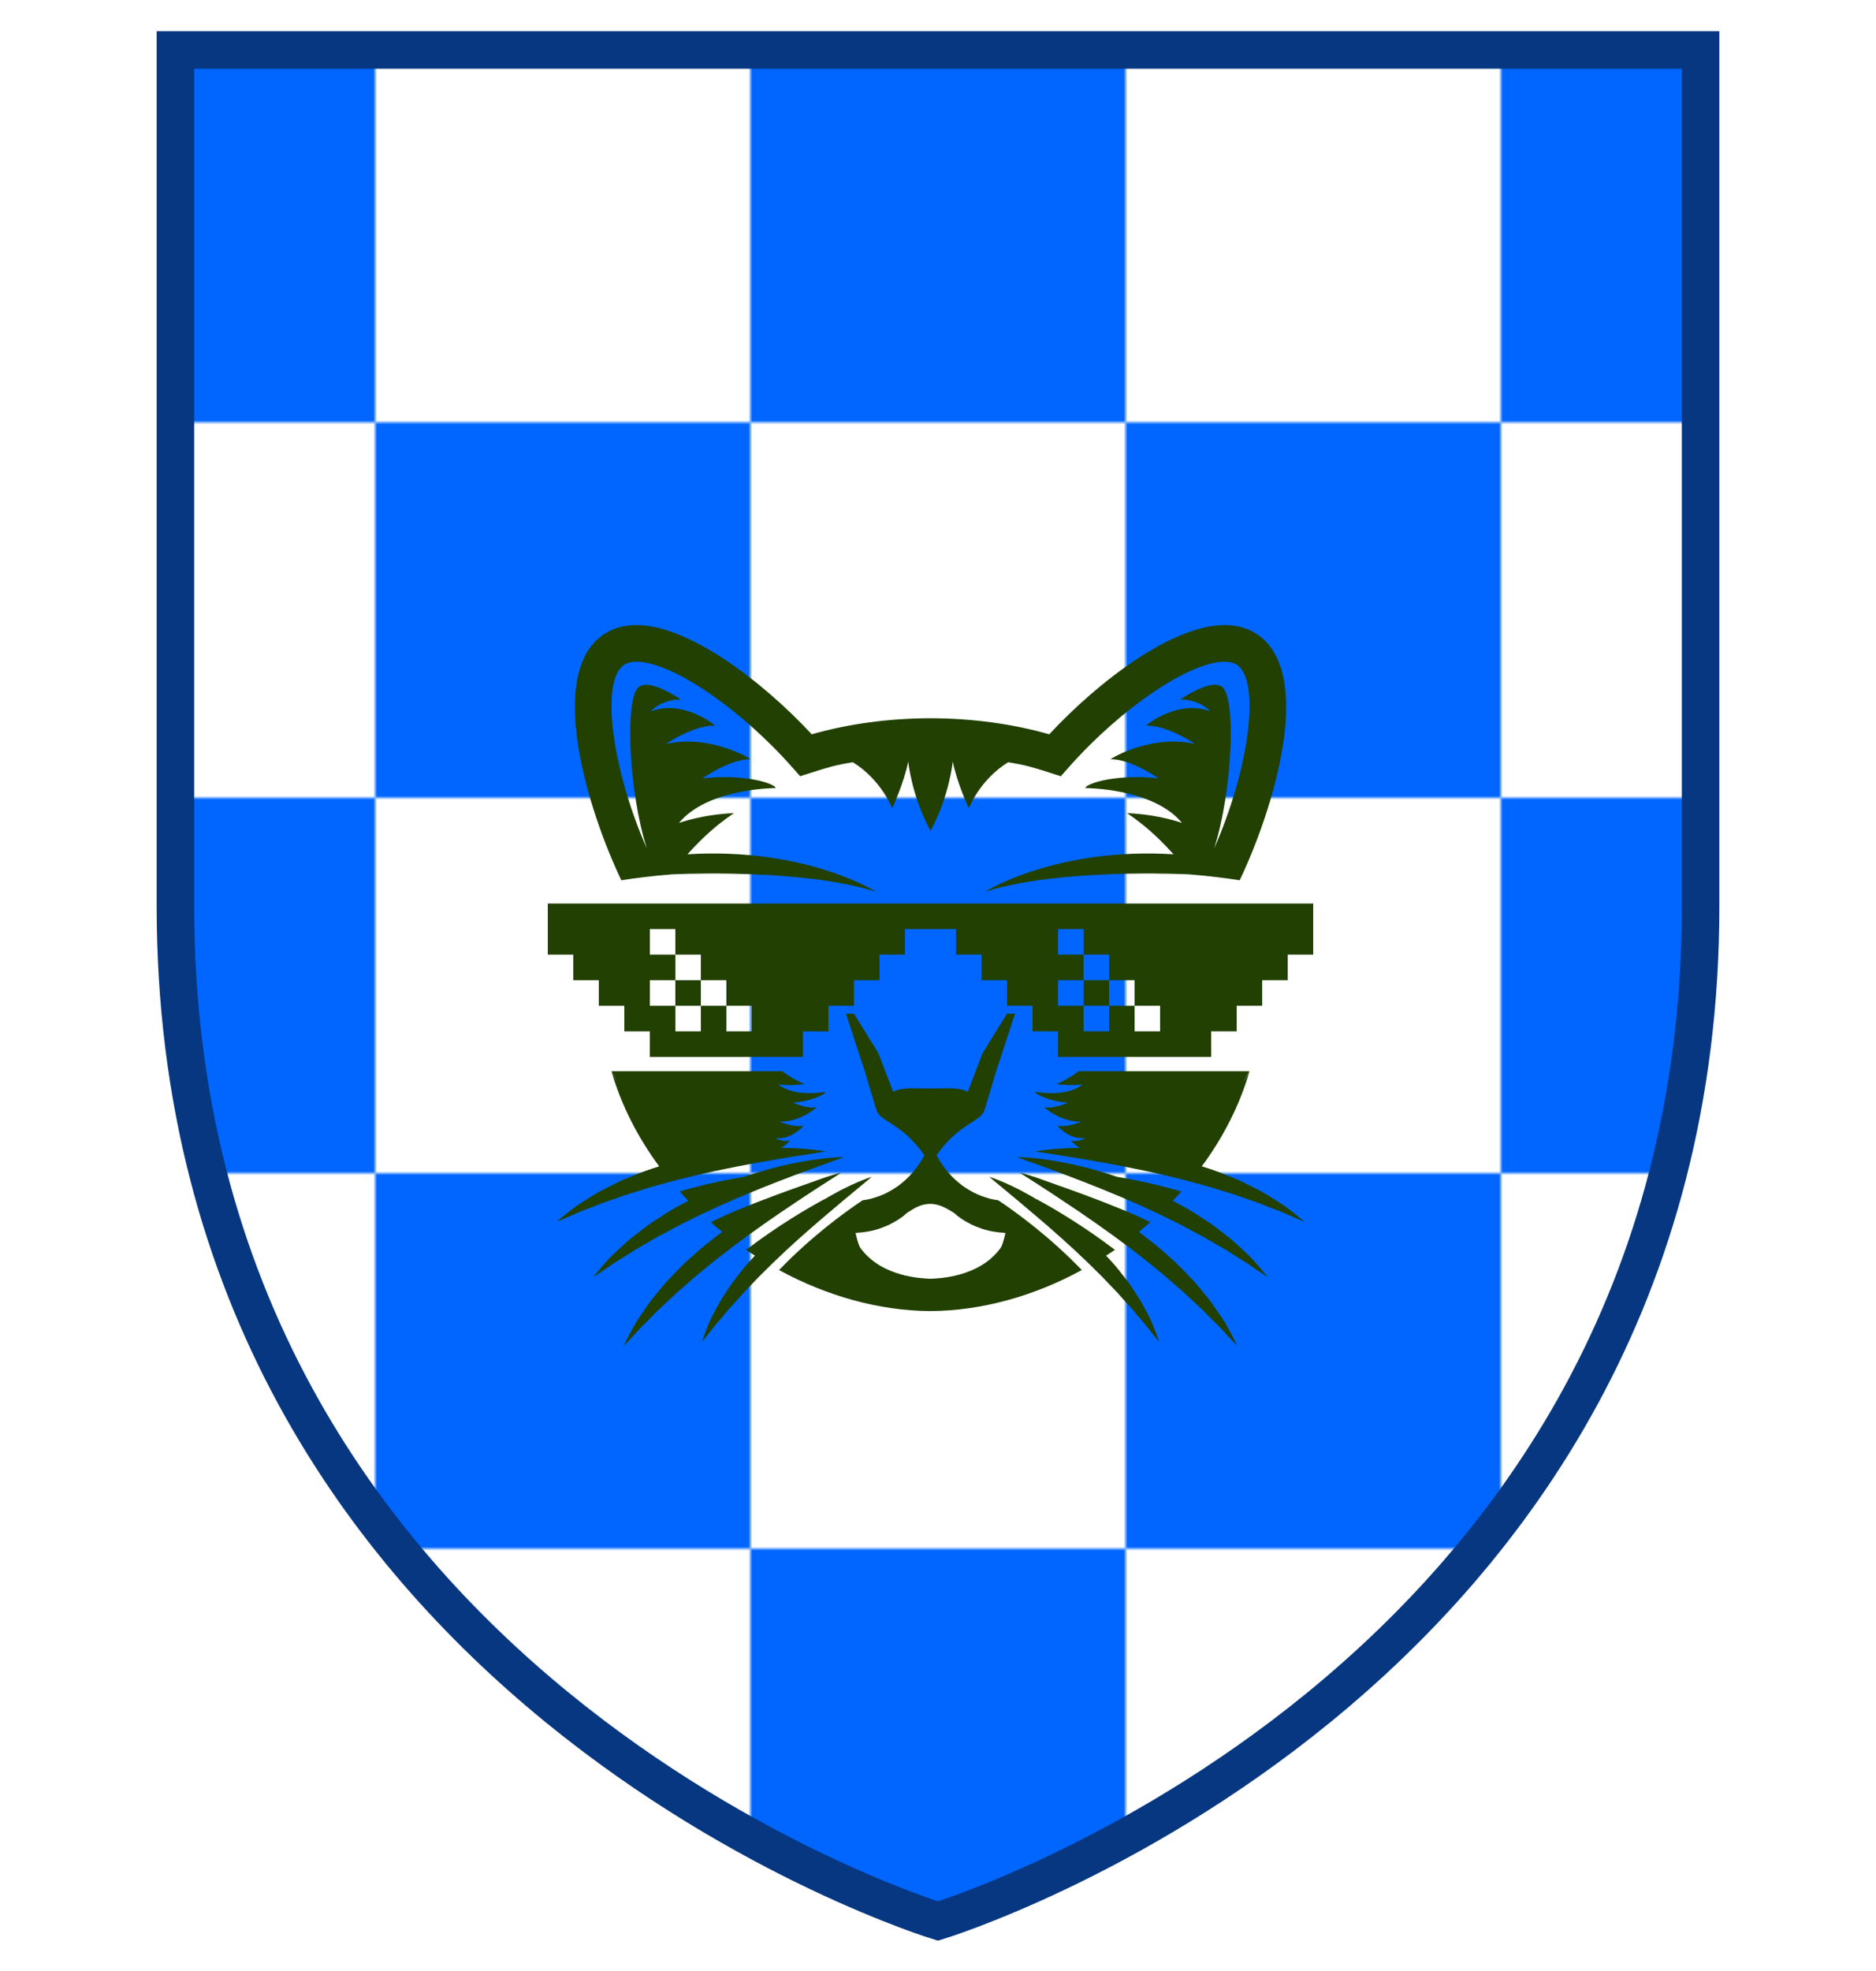
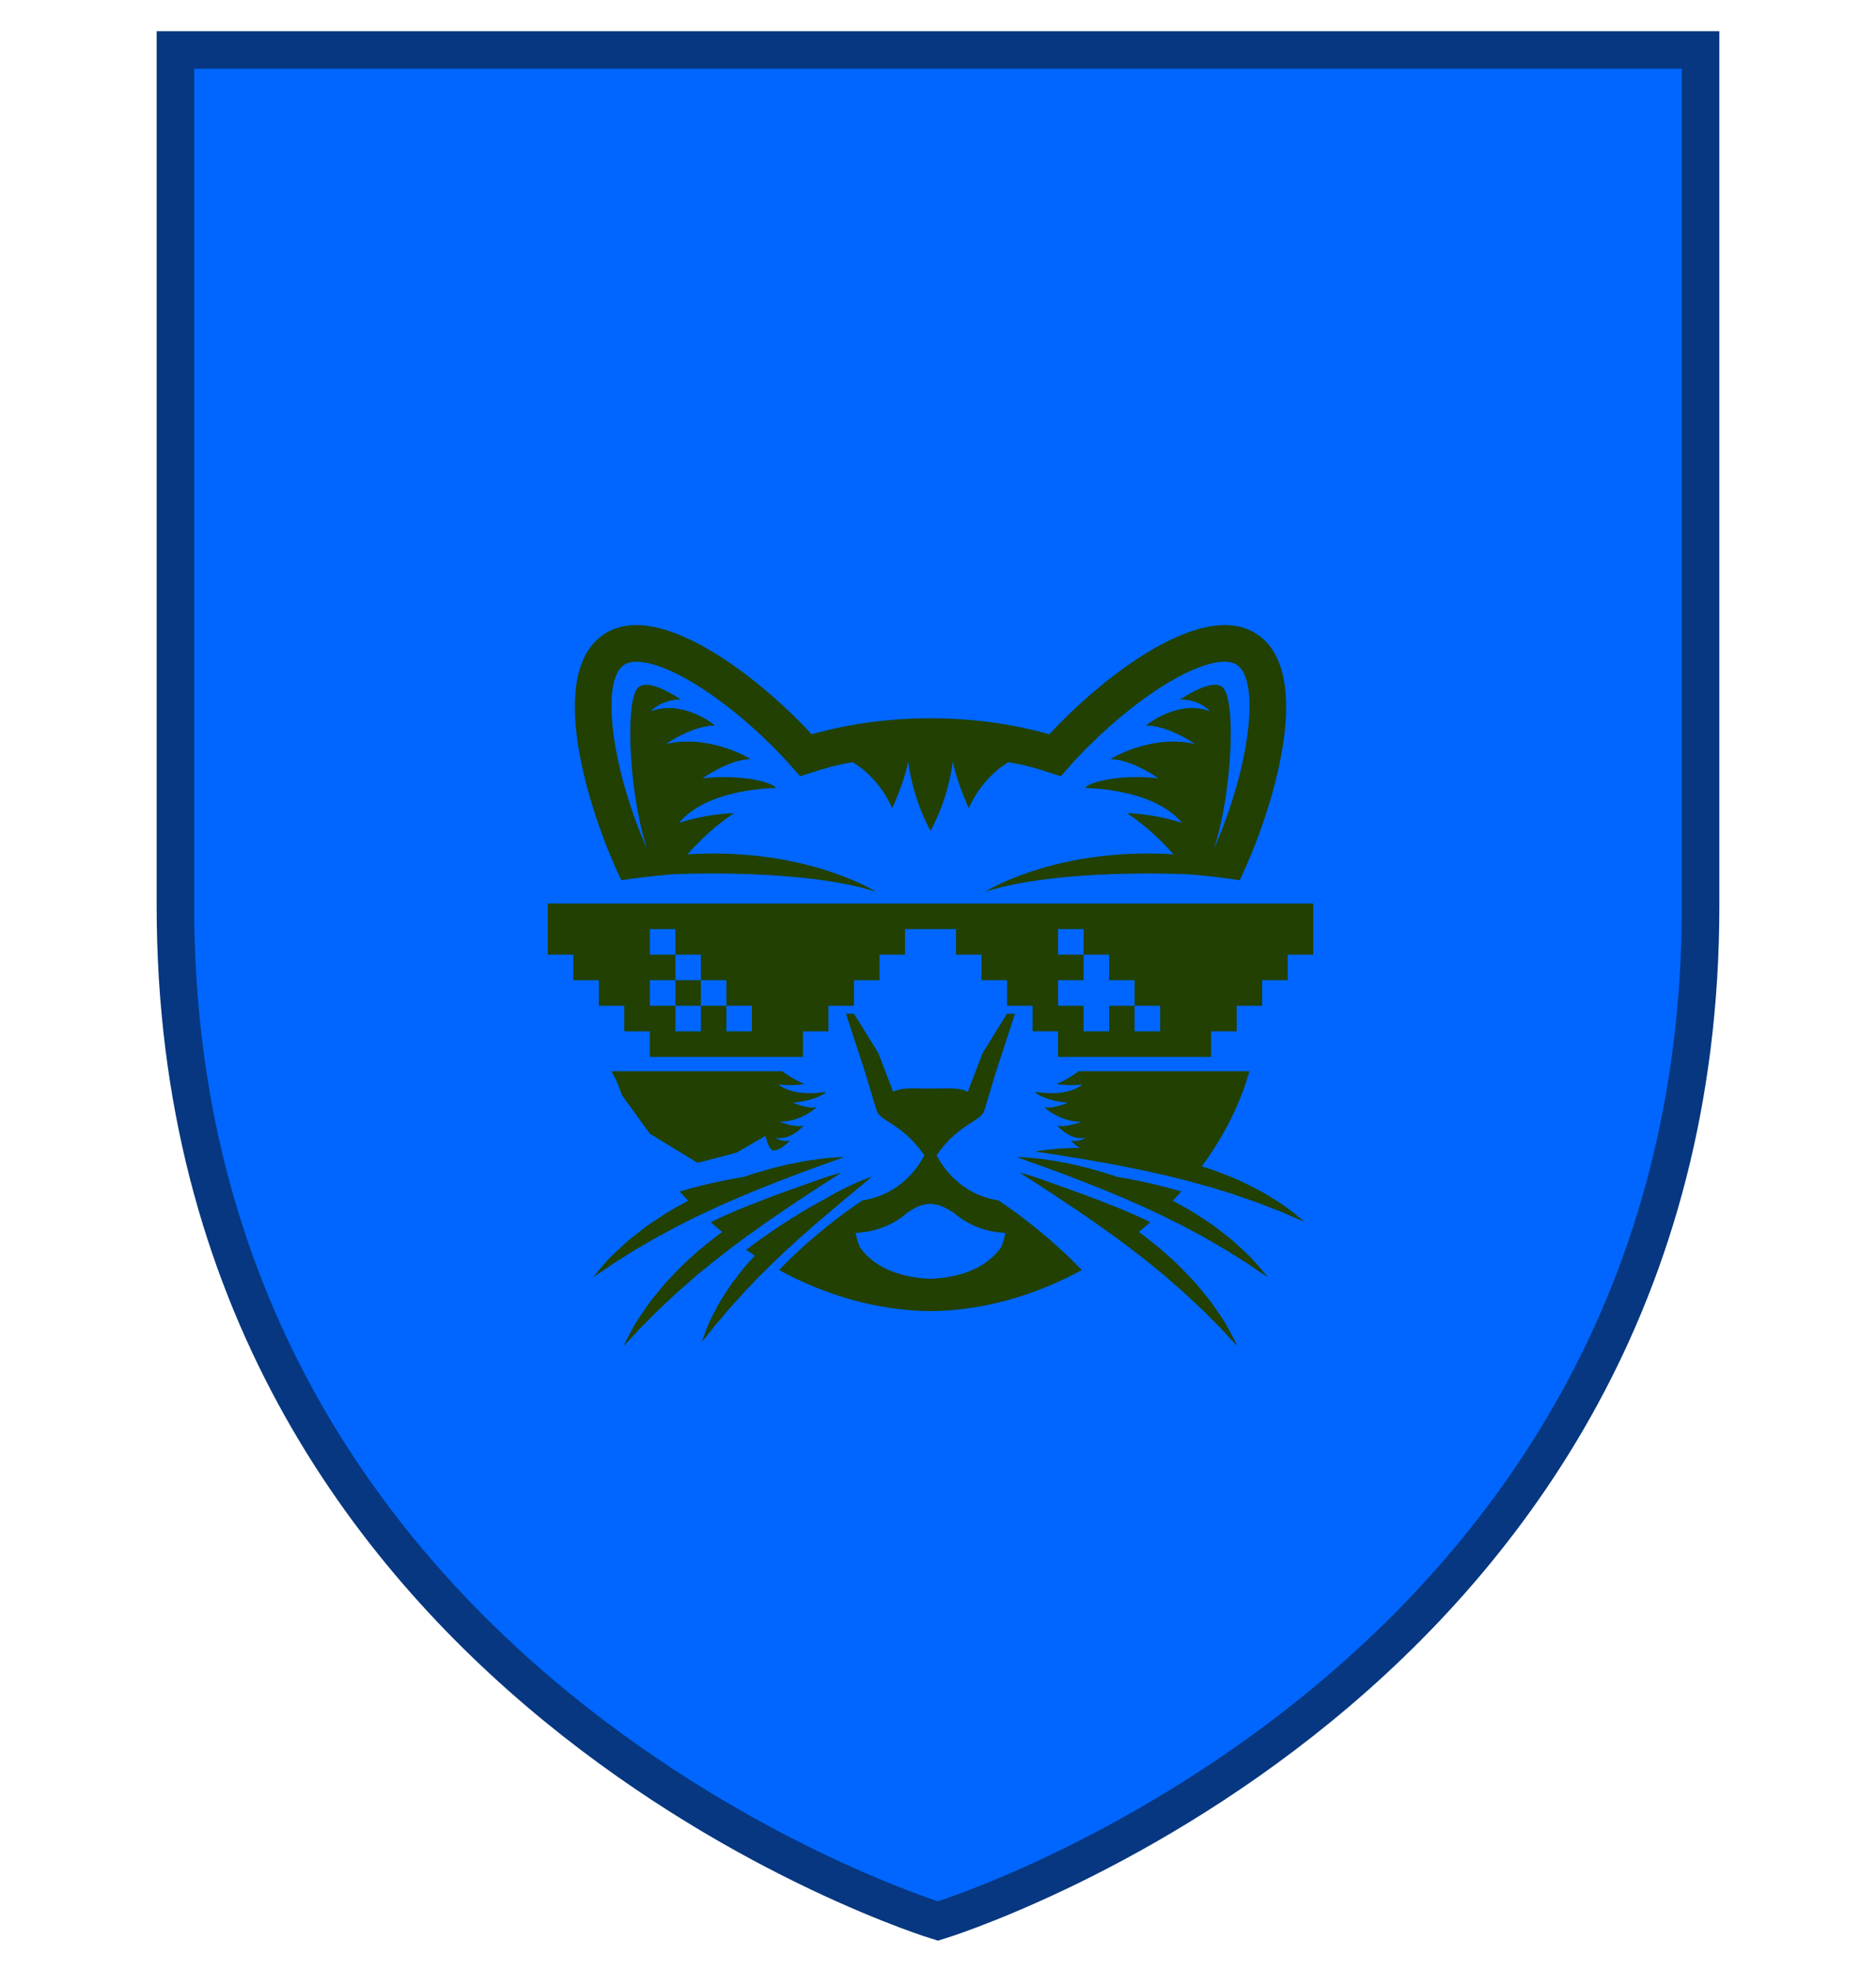
<svg xmlns="http://www.w3.org/2000/svg" width="500px" height="525px" viewBox="0 0 500 500" preserveAspectRatio="xMidYMid meet">
  <defs>
    <clipPath id="formato">
      <path d="M46.75,0.807L46.75,0.807v227.992c0,208.528,203.24,270.395,203.24,270.395s203.26-61.866,203.26-270.395V0.807H46.75z" />
    </clipPath>
  </defs>
  <g id="fundo" fill="#0066ff" x="0">
    <path d="M46.75,0.807L46.75,0.807v227.992c0,208.528,203.24,270.395,203.24,270.395s203.26-61.866,203.26-270.395V0.807H46.75z" />
  </g>
  <g id="estampa1" fill="#ffffff" x="0" clip-path="url(#formato)">
    <defs>
      <pattern id="Pattern" x="0" y="0" width="200" height="200" patternUnits="userSpaceOnUse">
        <rect x="100" y="0" width="100" height="100" />
        <rect x="0" y="100" width="100" height="100" />
      </pattern>
    </defs>
-     <rect fill="url(#Pattern)" x="0" y="0" width="500" height="500" clip-path="url(#corte-formato)" />
  </g>
  <g id="borda" fill="none" stroke="#063780" stroke-width="10" x="0">
    <path d="M46.75,0.807L46.75,0.807v227.992c0,208.528,203.24,270.395,203.24,270.395s203.26-61.866,203.26-270.395V0.807H46.75z" />
  </g>
  <g id="adorno" transform="scale(2) translate(64, 65)" data-nome="gato mestre colorido">
-     <path d="M83.802 59.295H80.4V62.701H83.802V59.295Z" fill="#214001" />
    <path d="M29.398 59.295H25.998V62.701H29.398V59.295Z" fill="#214001" />
    <path d="M9 49.086V55.894H12.4V59.298H15.8V62.702H19.2V66.106H22.6V69.511H43V66.106H46.4V62.702H49.8V59.298H53.2V55.894H56.6V52.488H63.4V55.892H66.8V59.296H70.2V62.7H73.6V66.104H77V69.51H97.4V66.104H100.8V62.7H104.2V59.296H107.6V55.892H111V49.084H9V49.086ZM36.198 66.104H32.798V62.7H29.398V66.104H25.998V62.7H22.6V59.296H26V55.892H22.6V52.488H26V55.892H29.4V59.296H32.8V62.7H36.2V66.104H36.198ZM90.598 66.104H87.197V62.7H83.798V66.104H80.397V62.7H76.997V59.296H80.397V55.892H76.997V52.488H80.397V55.892H83.798V59.296H87.197V62.7H90.598V66.104Z" fill="#214001" />
    <path d="M25.447 45.202C25.447 45.202 25.454 45.202 25.456 45.202C25.547 45.197 28.882 45.023 33.46 45.105C39.256 45.209 47.033 45.719 52.721 47.499C52.721 47.499 43.291 41.553 27.615 42.526C28.744 41.254 30.163 39.828 31.842 38.483C32.449 37.997 33.121 37.513 33.808 37.047C29.533 37.22 26.481 38.356 26.481 38.356C30.318 33.678 39.394 33.706 39.394 33.706C39.331 33.629 39.266 33.551 39.202 33.474C37.81 32.559 33.683 31.931 29.614 32.409C29.614 32.409 33.275 29.823 36.002 29.866C35.799 29.653 30.413 26.516 24.742 27.836C24.742 27.836 28.359 25.336 31.294 25.379C31.284 25.369 31.272 25.361 31.26 25.351C31.017 25.152 26.94 21.901 22.733 23.481C22.733 23.481 24.127 21.871 26.743 21.908C24.162 20.234 22.059 19.481 21.108 20.254C19.228 21.781 19.779 34.184 22.201 41.758C17.56 31.225 15.934 19.426 19.183 17.282C19.588 17.015 20.14 16.88 20.82 16.88C25.484 16.88 34.603 23.057 41.58 30.942L42.631 32.129L44.142 31.648C46.374 30.94 47.248 30.654 49.656 30.264C53.481 32.638 54.89 36.396 54.89 36.396C54.89 36.396 56.444 33.125 57.034 30.167C57.034 30.167 57.468 34.734 60.001 39.412C62.534 34.734 62.969 30.167 62.969 30.167C63.558 33.125 65.112 36.396 65.112 36.396C65.112 36.396 66.521 32.638 70.346 30.264C72.754 30.656 73.628 30.94 75.86 31.648L77.369 32.129L78.42 30.942C85.398 23.057 94.518 16.88 99.182 16.88C99.862 16.88 100.412 17.015 100.816 17.282C104.064 19.426 102.438 31.224 97.799 41.758C100.219 34.184 100.769 21.781 98.892 20.254C97.941 19.481 95.838 20.234 93.257 21.908C95.874 21.871 97.267 23.481 97.267 23.481C93.062 21.901 88.983 25.152 88.74 25.351C88.728 25.361 88.717 25.369 88.707 25.379C91.643 25.336 95.258 27.836 95.258 27.836C89.587 26.516 84.201 29.653 83.998 29.866C86.726 29.823 90.386 32.409 90.386 32.409C86.319 31.931 82.192 32.559 80.799 33.474C80.736 33.551 80.669 33.629 80.608 33.706C80.608 33.706 89.685 33.678 93.521 38.356C93.521 38.356 90.469 37.22 86.194 37.047C86.879 37.513 87.553 37.998 88.16 38.483C89.839 39.828 91.258 41.254 92.387 42.526C76.711 41.553 67.281 47.499 67.281 47.499C72.969 45.719 80.746 45.209 86.542 45.105C91.12 45.025 94.454 45.197 94.546 45.202C94.548 45.202 94.555 45.202 94.555 45.202C97.144 45.412 99.407 45.705 101.201 45.985C105.638 36.731 111.339 18.384 103.501 13.209C102.285 12.407 100.833 12 99.183 12C92.33 12 82.53 19.332 75.827 26.544C70.905 25.145 65.604 24.429 60.049 24.406V24.404C60.034 24.404 60.018 24.406 60.001 24.406C59.984 24.406 59.968 24.404 59.953 24.404V24.406C54.398 24.429 49.099 25.145 44.175 26.544C37.473 19.332 27.673 12 20.82 12C19.169 12 17.717 12.406 16.503 13.209C8.662 18.384 14.364 36.731 18.801 45.985C20.597 45.705 22.858 45.412 25.447 45.202Z" fill="#214001" />
    <path d="M22.38 94.205C22.812 93.961 23.239 93.684 23.697 93.439C24.157 93.195 24.626 92.944 25.105 92.691C25.585 92.442 26.057 92.161 26.552 91.913C27.054 91.671 27.558 91.422 28.064 91.165C29.07 90.642 30.124 90.171 31.169 89.686C31.686 89.43 32.213 89.196 32.743 88.976C33.269 88.744 33.794 88.514 34.314 88.285C35.366 87.851 36.4 87.422 37.402 87.008C38.416 86.621 39.383 86.206 40.322 85.866C41.254 85.504 42.136 85.163 42.958 84.861C43.78 84.557 44.536 84.278 45.205 84.031C45.878 83.791 46.465 83.58 46.949 83.407C47.409 83.242 47.772 83.111 48.032 83.018C48.321 82.914 48.479 82.858 48.479 82.858C48.479 82.858 48.309 82.856 48.002 82.866C47.726 82.876 47.339 82.894 46.847 82.934C46.328 82.971 45.701 83.04 44.984 83.131C44.272 83.24 43.457 83.333 42.588 83.519C42.151 83.602 41.696 83.691 41.224 83.782C40.756 83.881 40.274 84.006 39.777 84.121C38.781 84.35 37.752 84.662 36.684 84.978C36.188 85.116 35.702 85.297 35.201 85.467C32.58 85.908 29.635 86.535 26.57 87.43C26.942 87.846 27.326 88.255 27.716 88.66C27.466 88.792 27.217 88.926 26.976 89.068C25.94 89.621 24.939 90.201 24.007 90.828C23.541 91.135 23.08 91.435 22.63 91.731C22.188 92.041 21.771 92.367 21.363 92.677C20.549 93.305 19.775 93.884 19.13 94.512C18.463 95.11 17.869 95.676 17.349 96.175C16.847 96.704 16.44 97.19 16.097 97.58C15.687 98.056 15.393 98.412 15.225 98.621C15.113 98.759 15.055 98.832 15.055 98.832C15.055 98.832 15.568 98.519 16.422 97.943C16.849 97.654 17.364 97.305 17.943 96.896C18.553 96.525 19.24 96.11 19.967 95.634C20.682 95.145 21.528 94.712 22.38 94.205Z" fill="#214001" />
    <path d="M32.767 95.471C33.214 95.106 33.674 94.76 34.143 94.424C34.603 94.081 35.063 93.738 35.518 93.399C36.445 92.74 37.358 92.089 38.243 91.461C39.143 90.857 39.995 90.234 40.831 89.693C41.658 89.132 42.442 88.601 43.175 88.124C43.909 87.643 44.583 87.202 45.178 86.812C45.78 86.424 46.305 86.087 46.737 85.812C47.609 85.252 48.106 84.934 48.106 84.934C48.106 84.934 47.522 85.059 46.534 85.374C46.037 85.526 45.441 85.732 44.763 85.984C44.092 86.247 35.283 89.202 30.714 91.531C31.218 91.974 31.726 92.406 32.243 92.825C31.922 93.059 31.595 93.287 31.283 93.538C30.349 94.281 29.4 95.004 28.54 95.808C27.654 96.58 26.809 97.369 26.042 98.189C25.655 98.591 25.273 98.99 24.9 99.378C24.54 99.778 24.206 100.189 23.878 100.583C23.224 101.376 22.6 102.116 22.11 102.87C21.593 103.601 21.143 104.287 20.746 104.892C20.376 105.518 20.087 106.085 19.84 106.545C19.689 106.83 19.564 107.074 19.457 107.282C19.225 107.742 19.104 108 19.104 108C19.104 108 19.532 107.58 20.236 106.825C20.588 106.449 21.011 105.992 21.483 105.464C21.997 104.965 22.572 104.406 23.174 103.78C23.762 103.142 24.489 102.531 25.206 101.847C25.573 101.511 25.928 101.147 26.32 100.803C26.714 100.463 27.116 100.114 27.524 99.76C27.938 99.411 28.333 99.03 28.762 98.677C29.197 98.329 29.634 97.974 30.067 97.61C30.934 96.872 31.856 96.177 32.767 95.471Z" fill="#214001" />
    <path d="M42.329 93.842C43.054 93.204 43.768 92.575 44.46 91.965C45.167 91.374 45.829 90.772 46.486 90.236C47.136 89.686 47.75 89.165 48.319 88.685C49.883 87.386 51.092 86.382 51.712 85.867C52.009 85.62 52.172 85.484 52.172 85.484C52.172 85.484 51.965 85.544 51.602 85.675C51.4 85.746 51.152 85.84 50.86 85.959C50.446 86.12 49.953 86.334 49.391 86.595C48.839 86.867 48.199 87.152 47.541 87.529C47.21 87.713 46.861 87.903 46.503 88.1C46.274 88.231 46.044 88.371 45.812 88.513C45.859 88.478 45.906 88.443 45.952 88.409C43.536 89.711 39.639 92.002 35.427 95.207C35.814 95.474 36.208 95.728 36.601 95.982C36.531 96.059 36.453 96.13 36.386 96.209C35.701 96.94 35.052 97.686 34.473 98.449C34.182 98.828 33.893 99.201 33.611 99.563C33.343 99.937 33.096 100.316 32.854 100.681C32.374 101.416 31.916 102.102 31.572 102.792C31.202 103.461 30.888 104.089 30.611 104.641C30.567 104.745 30.525 104.842 30.483 104.942C30.295 105.389 30.143 105.795 30.011 106.134C29.693 106.965 29.541 107.444 29.541 107.444C29.541 107.444 29.884 107.059 30.433 106.373C30.708 106.03 31.038 105.615 31.404 105.134C31.805 104.678 32.257 104.164 32.723 103.59C33.178 103.009 33.75 102.439 34.305 101.807C34.592 101.496 34.864 101.162 35.169 100.842C35.476 100.523 35.789 100.199 36.108 99.867C36.429 99.541 36.734 99.189 37.068 98.857C37.408 98.529 37.748 98.192 38.087 97.852C38.757 97.162 39.478 96.499 40.186 95.827C40.873 95.132 41.632 94.511 42.329 93.842Z" fill="#214001" />
    <path d="M103.895 97.579C103.553 97.189 103.144 96.701 102.642 96.174C102.12 95.675 101.528 95.107 100.861 94.511C100.214 93.883 99.441 93.304 98.629 92.676C98.22 92.367 97.802 92.04 97.361 91.731C96.911 91.436 96.451 91.134 95.984 90.828C95.053 90.201 94.053 89.621 93.016 89.069C92.774 88.927 92.526 88.791 92.277 88.661C92.667 88.256 93.051 87.847 93.423 87.431C90.356 86.536 87.413 85.908 84.792 85.468C84.293 85.297 83.805 85.115 83.309 84.978C82.241 84.663 81.21 84.351 80.215 84.122C79.718 84.007 79.237 83.883 78.769 83.783C78.297 83.691 77.843 83.603 77.405 83.519C76.536 83.336 75.722 83.242 75.009 83.132C74.292 83.04 73.666 82.973 73.146 82.937C72.656 82.895 72.267 82.877 71.991 82.867C71.684 82.857 71.514 82.86 71.514 82.86C71.514 82.86 71.672 82.917 71.959 83.02C72.219 83.112 72.582 83.244 73.044 83.409C73.528 83.583 74.115 83.793 74.789 84.034C75.457 84.281 76.211 84.559 77.035 84.863C77.857 85.165 78.739 85.506 79.669 85.867C80.606 86.207 81.577 86.623 82.589 87.01C83.591 87.424 84.627 87.853 85.679 88.287C86.199 88.516 86.723 88.746 87.25 88.978C87.78 89.199 88.307 89.433 88.824 89.688C89.869 90.174 90.923 90.644 91.929 91.167C92.434 91.424 92.939 91.671 93.439 91.913C93.936 92.162 94.408 92.442 94.888 92.691C95.365 92.943 95.836 93.194 96.296 93.439C96.754 93.686 97.181 93.962 97.613 94.206C98.465 94.713 99.309 95.144 100.026 95.633C100.753 96.109 101.438 96.526 102.05 96.895C102.629 97.302 103.144 97.653 103.571 97.942C104.425 98.518 104.938 98.832 104.938 98.832C104.938 98.832 104.878 98.756 104.768 98.62C104.598 98.411 104.305 98.055 103.895 97.579Z" fill="#214001" />
    <path d="M100.149 106.543C99.902 106.085 99.614 105.518 99.243 104.892C98.847 104.287 98.398 103.603 97.879 102.87C97.389 102.114 96.766 101.376 96.114 100.581C95.785 100.187 95.452 99.776 95.091 99.376C94.718 98.987 94.338 98.591 93.951 98.187C93.184 97.367 92.338 96.579 91.453 95.806C90.594 95 89.645 94.279 88.71 93.536C88.398 93.286 88.073 93.057 87.751 92.823C88.268 92.404 88.777 91.972 89.279 91.529C84.71 89.202 75.9 86.247 75.23 85.982C74.551 85.731 73.956 85.526 73.459 85.372C72.47 85.057 71.887 84.932 71.887 84.932C71.887 84.932 72.385 85.252 73.256 85.81C73.688 86.087 74.213 86.424 74.815 86.811C75.412 87.2 76.084 87.643 76.817 88.122C77.551 88.601 78.335 89.13 79.162 89.691C79.999 90.234 80.849 90.855 81.751 91.459C82.635 92.087 83.547 92.736 84.475 93.397C84.931 93.736 85.39 94.079 85.85 94.422C86.319 94.758 86.781 95.104 87.226 95.468C88.136 96.175 89.058 96.87 89.921 97.606C90.356 97.968 90.793 98.324 91.228 98.673C91.656 99.027 92.052 99.407 92.465 99.755C92.874 100.109 93.275 100.458 93.669 100.798C94.061 101.142 94.416 101.506 94.783 101.843C95.5 102.528 96.227 103.137 96.816 103.776C97.418 104.401 97.993 104.962 98.506 105.459C98.98 105.988 99.403 106.444 99.754 106.82C100.457 107.574 100.886 107.995 100.886 107.995C100.886 107.995 100.764 107.736 100.532 107.279C100.426 107.072 100.299 106.828 100.149 106.543Z" fill="#214001" />
-     <path d="M89.52 104.94C89.479 104.84 89.437 104.743 89.39 104.639C89.115 104.087 88.802 103.461 88.432 102.79C88.088 102.1 87.628 101.414 87.148 100.679C86.906 100.314 86.661 99.935 86.391 99.563C86.109 99.199 85.82 98.828 85.528 98.449C84.95 97.684 84.303 96.938 83.616 96.207C83.547 96.129 83.471 96.055 83.401 95.98C83.794 95.725 84.188 95.472 84.575 95.205C80.361 92 76.464 89.711 74.049 88.407C74.096 88.441 74.141 88.476 74.188 88.511C73.956 88.369 73.726 88.229 73.498 88.099C73.139 87.901 72.791 87.711 72.459 87.528C71.8 87.152 71.161 86.865 70.609 86.593C70.049 86.332 69.556 86.12 69.14 85.957C68.849 85.838 68.6 85.745 68.398 85.673C68.033 85.543 67.828 85.482 67.828 85.482C67.828 85.482 67.992 85.618 68.288 85.865C68.909 86.381 70.118 87.384 71.682 88.683C72.25 89.164 72.864 89.683 73.514 90.234C74.173 90.77 74.833 91.372 75.542 91.963C76.232 92.573 76.946 93.2 77.671 93.84C78.368 94.507 79.129 95.13 79.819 95.823C80.528 96.496 81.25 97.16 81.92 97.848C82.258 98.19 82.597 98.526 82.939 98.853C83.272 99.187 83.578 99.537 83.899 99.863C84.219 100.195 84.533 100.519 84.838 100.838C85.143 101.159 85.415 101.492 85.7 101.803C86.257 102.436 86.829 103.005 87.284 103.586C87.748 104.159 88.2 104.673 88.602 105.129C88.967 105.609 89.299 106.025 89.574 106.369C90.122 107.055 90.466 107.441 90.466 107.441C90.466 107.441 90.314 106.96 89.996 106.129C89.859 105.793 89.709 105.387 89.52 104.94Z" fill="#214001" />
-     <path d="M18.258 88.289C18.728 88.132 19.2 87.944 19.697 87.788C20.195 87.635 20.704 87.479 21.221 87.321C21.741 87.169 22.256 86.982 22.79 86.833C23.328 86.69 23.87 86.543 24.416 86.388C25.503 86.065 26.627 85.805 27.746 85.525C28.301 85.371 28.861 85.244 29.425 85.127C29.983 85 30.544 84.875 31.096 84.748C32.211 84.519 33.308 84.294 34.37 84.079C35.439 83.892 36.467 83.668 37.454 83.513C38.438 83.334 39.37 83.169 40.232 83.027C41.099 82.885 41.891 82.755 42.594 82.64C43.301 82.531 43.919 82.434 44.425 82.358C44.987 82.271 45.411 82.206 45.684 82.164C45.91 82.129 46.033 82.109 46.033 82.109C46.033 82.109 45.91 82.084 45.684 82.047C45.411 82 44.986 81.937 44.419 81.875C43.902 81.813 43.273 81.758 42.551 81.713C41.986 81.69 41.361 81.648 40.69 81.638C40.505 81.636 40.318 81.635 40.125 81.638C39.993 81.638 39.852 81.636 39.715 81.636C39.245 80.368 39.323 79.171 39.571 78.204L36.068 78.416C35.246 78.499 32.916 79.762 27.687 79.059C23.218 78.458 19.218 75.115 17.479 71.416C18.776 75.862 20.922 80.135 23.844 84.087C23.81 84.099 23.777 84.109 23.744 84.119C22.623 84.468 21.529 84.845 20.499 85.284C19.982 85.496 19.473 85.705 18.975 85.909C18.483 86.127 18.012 86.369 17.552 86.596C16.635 87.057 15.766 87.481 15.011 87.972C14.244 88.433 13.554 88.873 12.948 89.269C12.356 89.69 11.861 90.092 11.453 90.411C10.687 91.014 10.247 91.391 10.195 91.438C10.212 91.434 10.282 91.406 10.389 91.366C10.63 91.271 11.082 91.092 11.699 90.827C12.173 90.625 12.745 90.379 13.392 90.087C14.064 89.84 14.814 89.561 15.62 89.234C16.413 88.888 17.324 88.626 18.258 88.289Z" fill="#214001" />
    <path d="M107.053 89.267C106.447 88.873 105.755 88.43 104.988 87.97C104.235 87.479 103.364 87.055 102.449 86.592C101.989 86.367 101.517 86.125 101.026 85.905C100.528 85.703 100.019 85.494 99.502 85.28C98.47 84.843 97.376 84.464 96.256 84.115C96.222 84.103 96.187 84.095 96.156 84.083C99.077 80.132 101.222 75.858 102.521 71.412C100.783 75.112 96.783 78.454 92.314 79.055C87.085 79.758 84.754 78.494 83.931 78.412C84.018 78.41 84.103 78.41 84.188 78.41L80.253 78.172C80.315 78.182 80.368 78.195 80.43 78.202C80.677 79.168 80.757 80.365 80.285 81.634C80.15 81.634 80.006 81.636 79.874 81.636C79.683 81.632 79.494 81.634 79.309 81.636C78.637 81.646 78.013 81.688 77.448 81.711C76.725 81.758 76.098 81.811 75.581 81.873C75.014 81.935 74.588 81.998 74.313 82.045C74.09 82.082 73.965 82.107 73.965 82.107C73.965 82.107 74.09 82.127 74.313 82.162C74.587 82.203 75.009 82.27 75.574 82.355C76.081 82.432 76.698 82.529 77.403 82.638C78.107 82.753 78.901 82.883 79.768 83.025C80.63 83.165 81.562 83.33 82.546 83.509C83.531 83.666 84.56 83.888 85.629 84.076C86.691 84.292 87.788 84.517 88.904 84.744C89.457 84.871 90.018 84.996 90.576 85.123C91.138 85.24 91.7 85.369 92.255 85.521C93.374 85.801 94.498 86.063 95.584 86.384C96.127 86.539 96.673 86.688 97.21 86.829C97.745 86.978 98.258 87.165 98.777 87.315C99.294 87.474 99.802 87.629 100.301 87.783C100.8 87.94 101.27 88.127 101.74 88.285C102.674 88.621 103.584 88.885 104.381 89.228C105.187 89.556 105.939 89.835 106.609 90.082C107.254 90.374 107.826 90.617 108.302 90.821C108.917 91.085 109.369 91.265 109.611 91.36C109.719 91.4 109.789 91.427 109.806 91.43C109.754 91.384 109.312 91.008 108.548 90.404C108.14 90.09 107.645 89.688 107.053 89.267Z" fill="#214001" />
    <path d="M67.96 88.408C67.165 88.181 66.38 87.914 65.661 87.53C64.954 87.136 64.262 86.715 63.687 86.2C63.081 85.71 62.58 85.156 62.121 84.614C61.914 84.331 61.694 84.061 61.512 83.787C61.339 83.508 61.157 83.243 61.009 82.978C60.939 82.851 60.875 82.734 60.81 82.61C63.889 78.176 66.945 78.129 67.212 76.467C67.217 76.468 67.227 76.473 67.232 76.475L68.676 71.66L66.938 69.018L64.972 74.161C63.688 73.523 62.554 73.732 60.045 73.72V73.719H59.948V73.72C57.439 73.732 56.305 73.522 55.021 74.161L53.055 69.018L51.316 71.66L52.76 76.475C52.766 76.473 52.776 76.468 52.781 76.467C53.047 78.129 56.105 78.176 59.181 82.61C59.118 82.734 59.054 82.849 58.984 82.978C58.836 83.241 58.654 83.507 58.481 83.787C58.301 84.061 58.079 84.331 57.874 84.614C57.414 85.156 56.913 85.709 56.306 86.2C55.731 86.715 55.039 87.136 54.332 87.53C53.612 87.914 52.828 88.181 52.031 88.408C51.678 88.49 51.319 88.553 50.959 88.602C48.609 90.166 44.169 93.38 39.818 97.899C46.223 101.382 53.182 103.311 59.943 103.361V103.365C59.958 103.365 59.975 103.363 59.992 103.363C60.007 103.363 60.023 103.365 60.04 103.365V103.361C66.8 103.311 73.76 101.382 80.165 97.899C75.814 93.38 71.374 90.166 69.024 88.602C68.672 88.553 68.314 88.492 67.96 88.408ZM69.333 94.971C66.443 98.907 61.04 98.998 60.002 99.061C58.961 98.998 53.56 98.907 50.67 94.971C50.357 94.542 50.012 92.951 50.012 92.951C51.112 92.891 52.204 92.719 53.233 92.367C53.809 92.151 54.387 91.946 54.906 91.639C55.168 91.49 55.436 91.36 55.683 91.198C55.928 91.034 56.165 90.861 56.4 90.692C56.598 90.54 56.76 90.347 56.97 90.221C57.667 89.807 58.536 89.086 60.002 89.086C61.247 89.086 62.338 89.809 63.033 90.221C63.243 90.347 63.407 90.54 63.602 90.692C63.837 90.861 64.074 91.034 64.319 91.198C64.566 91.36 64.834 91.49 65.096 91.639C65.614 91.946 66.193 92.151 66.768 92.367C67.795 92.72 68.889 92.891 69.99 92.951C69.99 92.951 69.648 94.542 69.333 94.971Z" fill="#214001" />
    <path d="M51.321 71.662L48.736 63.756H49.8L53.059 69.018L51.321 71.662Z" fill="#214001" />
    <path d="M68.673 71.662L71.259 63.756H70.194L66.936 69.018L68.673 71.662Z" fill="#214001" />
    <path d="M46.032 74.155C46.032 74.155 41.895 74.967 39.736 73.172C39.736 73.172 41.227 73.421 43.191 73.124C42.838 72.972 42.487 72.81 42.169 72.641C41.43 72.252 40.793 71.825 40.23 71.414H36.201H36.149H17.479L18.172 72.725L18.918 74.666L22.599 79.741L28.968 83.623L34.185 82.249L38.009 80.023C38.257 81.023 38.559 81.73 38.877 81.9C39.379 82.169 40.271 81.639 41.302 80.65C40.111 80.897 39.334 80.285 39.334 80.285C41.39 80.636 42.964 78.795 43.058 78.681C43.061 78.676 43.066 78.671 43.069 78.666C41.734 78.943 39.866 78.122 39.866 78.122C42.568 78.225 44.747 76.321 44.822 76.205C43.581 76.466 41.685 75.608 41.685 75.608C43.581 75.468 45.409 74.818 45.964 74.277C45.987 74.237 46.011 74.195 46.032 74.155Z" fill="#214001" />
    <path d="M83.834 71.416H83.784H79.754C79.192 71.827 78.553 72.254 77.814 72.643C77.496 72.81 77.146 72.974 76.792 73.126C78.757 73.423 80.247 73.174 80.247 73.174C78.086 74.969 73.949 74.157 73.949 74.157C73.971 74.197 73.994 74.239 74.018 74.279C74.573 74.82 76.4 75.468 78.295 75.61C78.295 75.61 76.399 76.468 75.158 76.207C75.231 76.323 77.413 78.227 80.114 78.124C80.114 78.124 78.245 78.947 76.911 78.668C76.914 78.673 76.921 78.678 76.922 78.683C77.016 78.797 78.59 80.638 80.646 80.287C80.646 80.287 79.869 80.898 78.678 80.651C79.709 81.643 80.601 82.171 81.103 81.902C81.419 81.731 81.721 81.024 81.97 80.025L85.793 82.251L91.011 83.625L97.377 79.743L101.059 74.668L101.805 72.727L102.5 71.416H83.834Z" fill="#214001" />
  </g>
</svg>